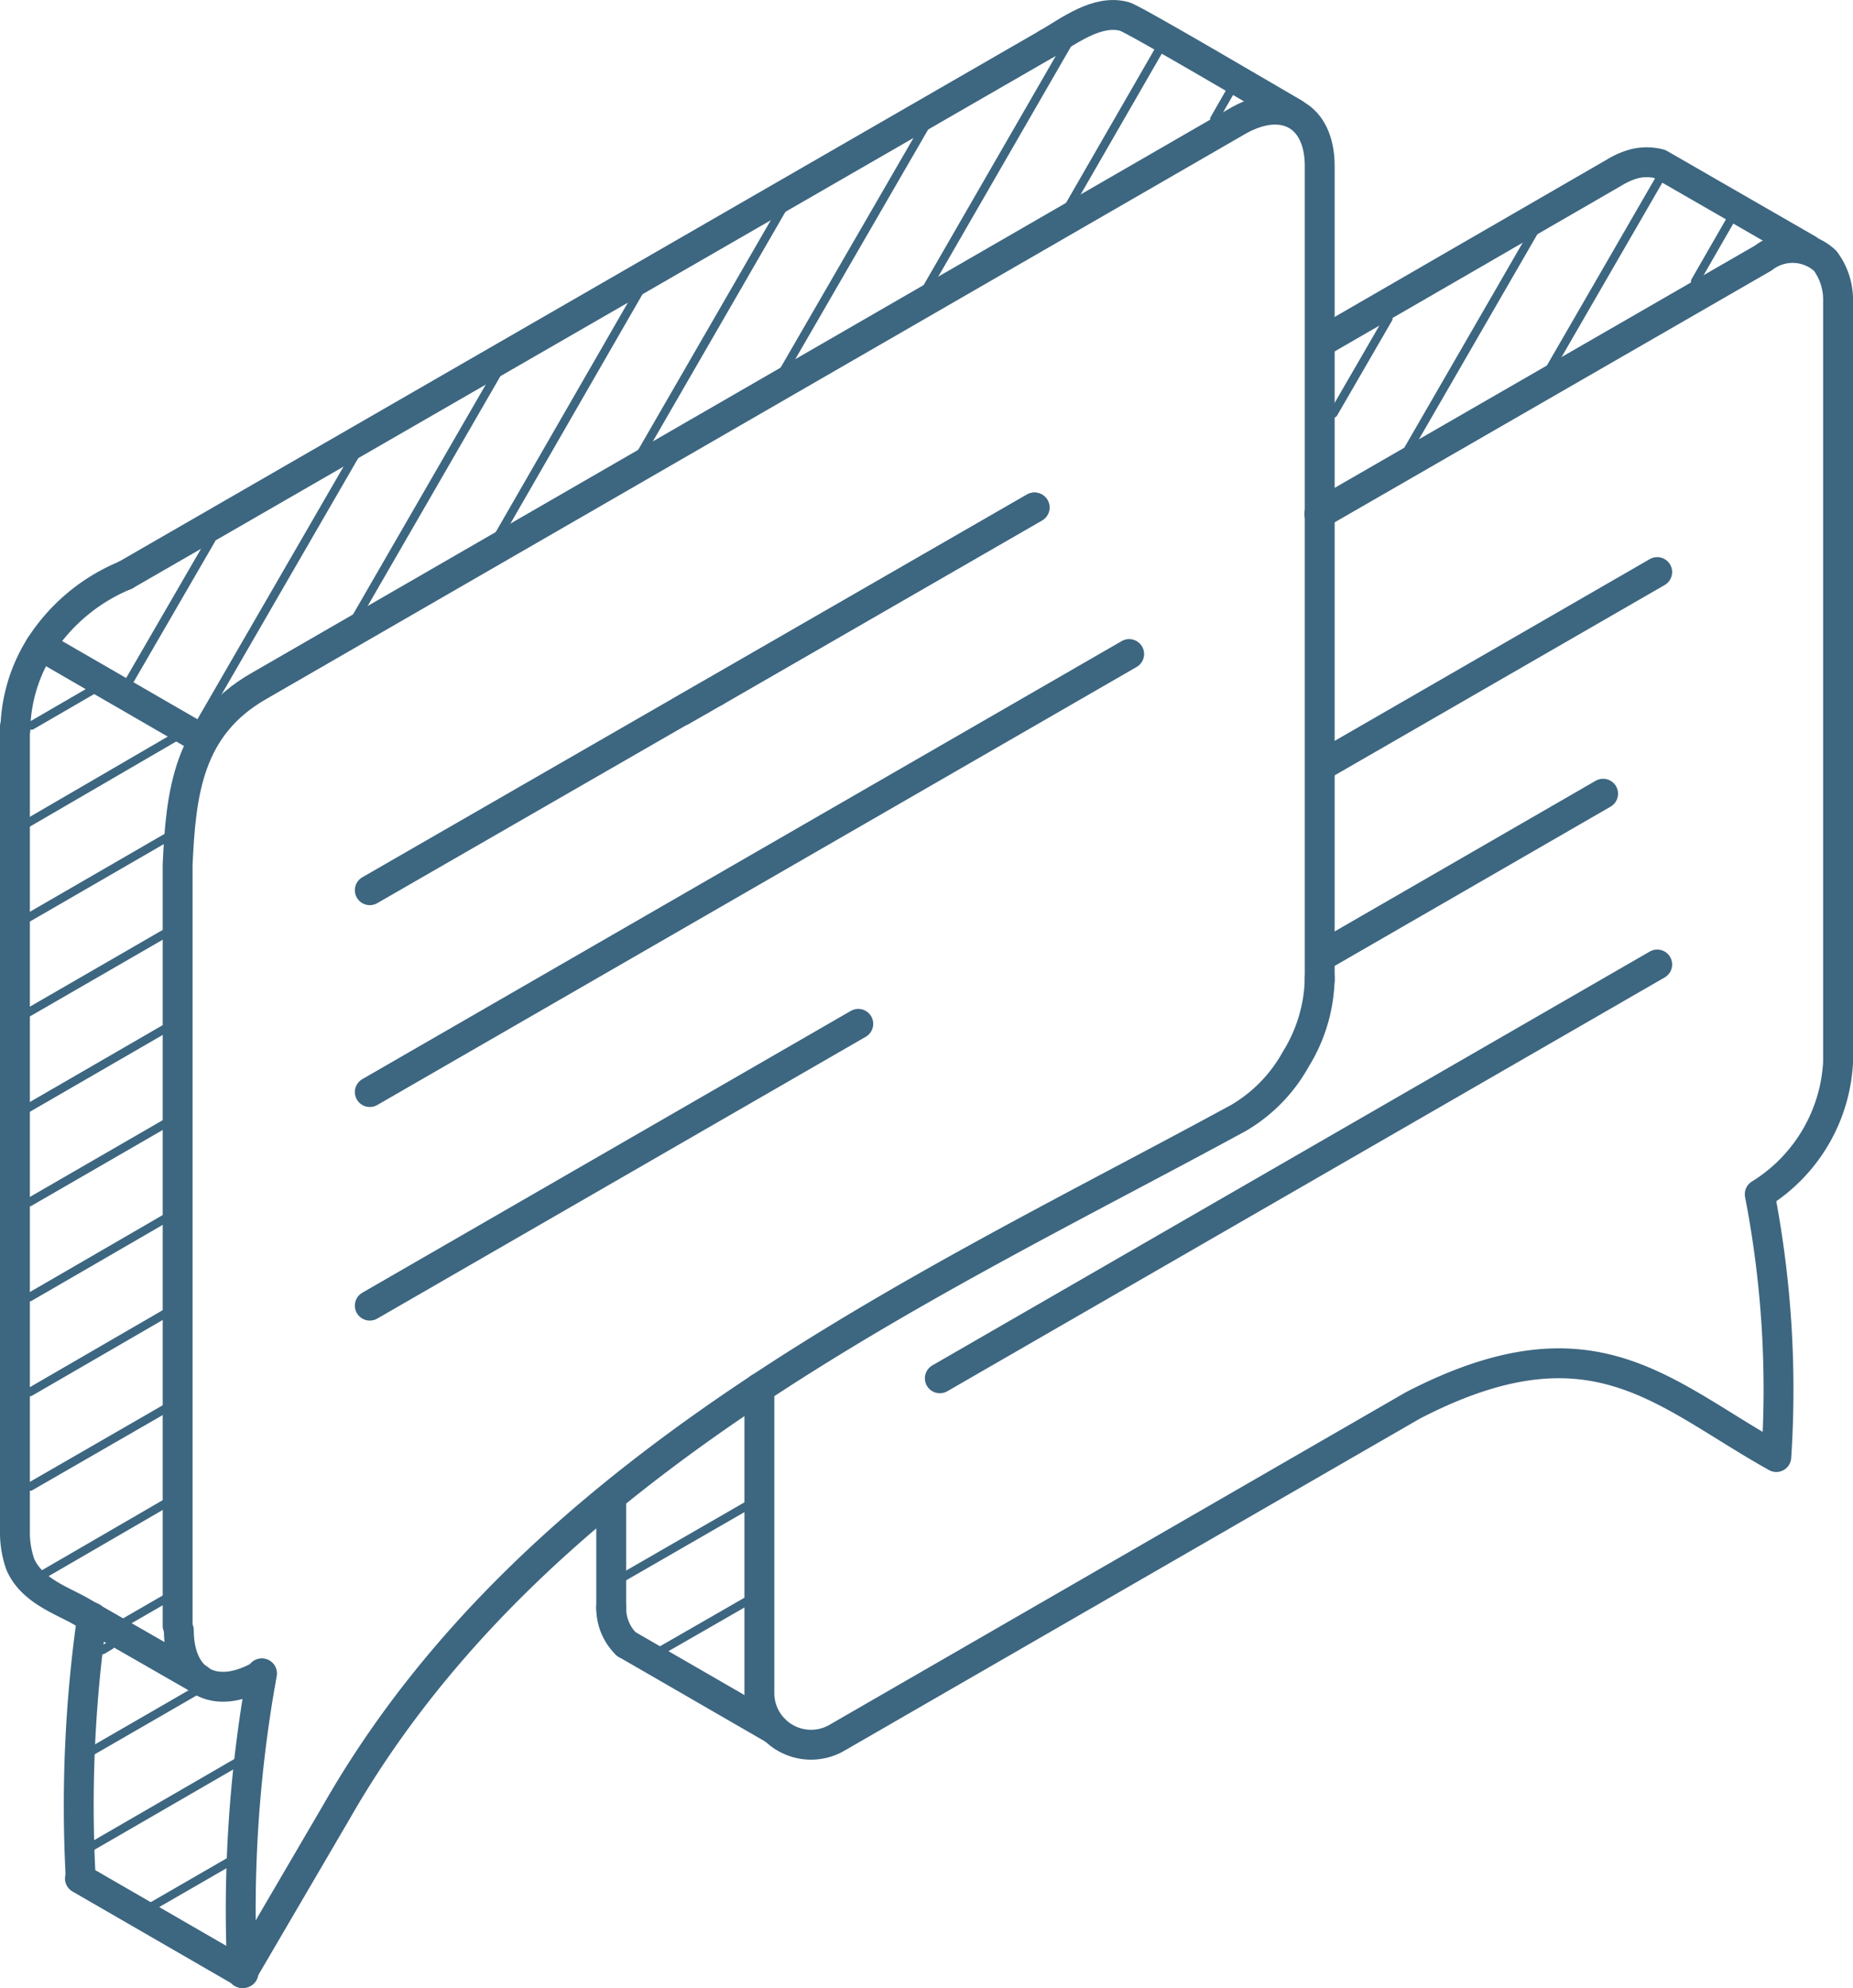
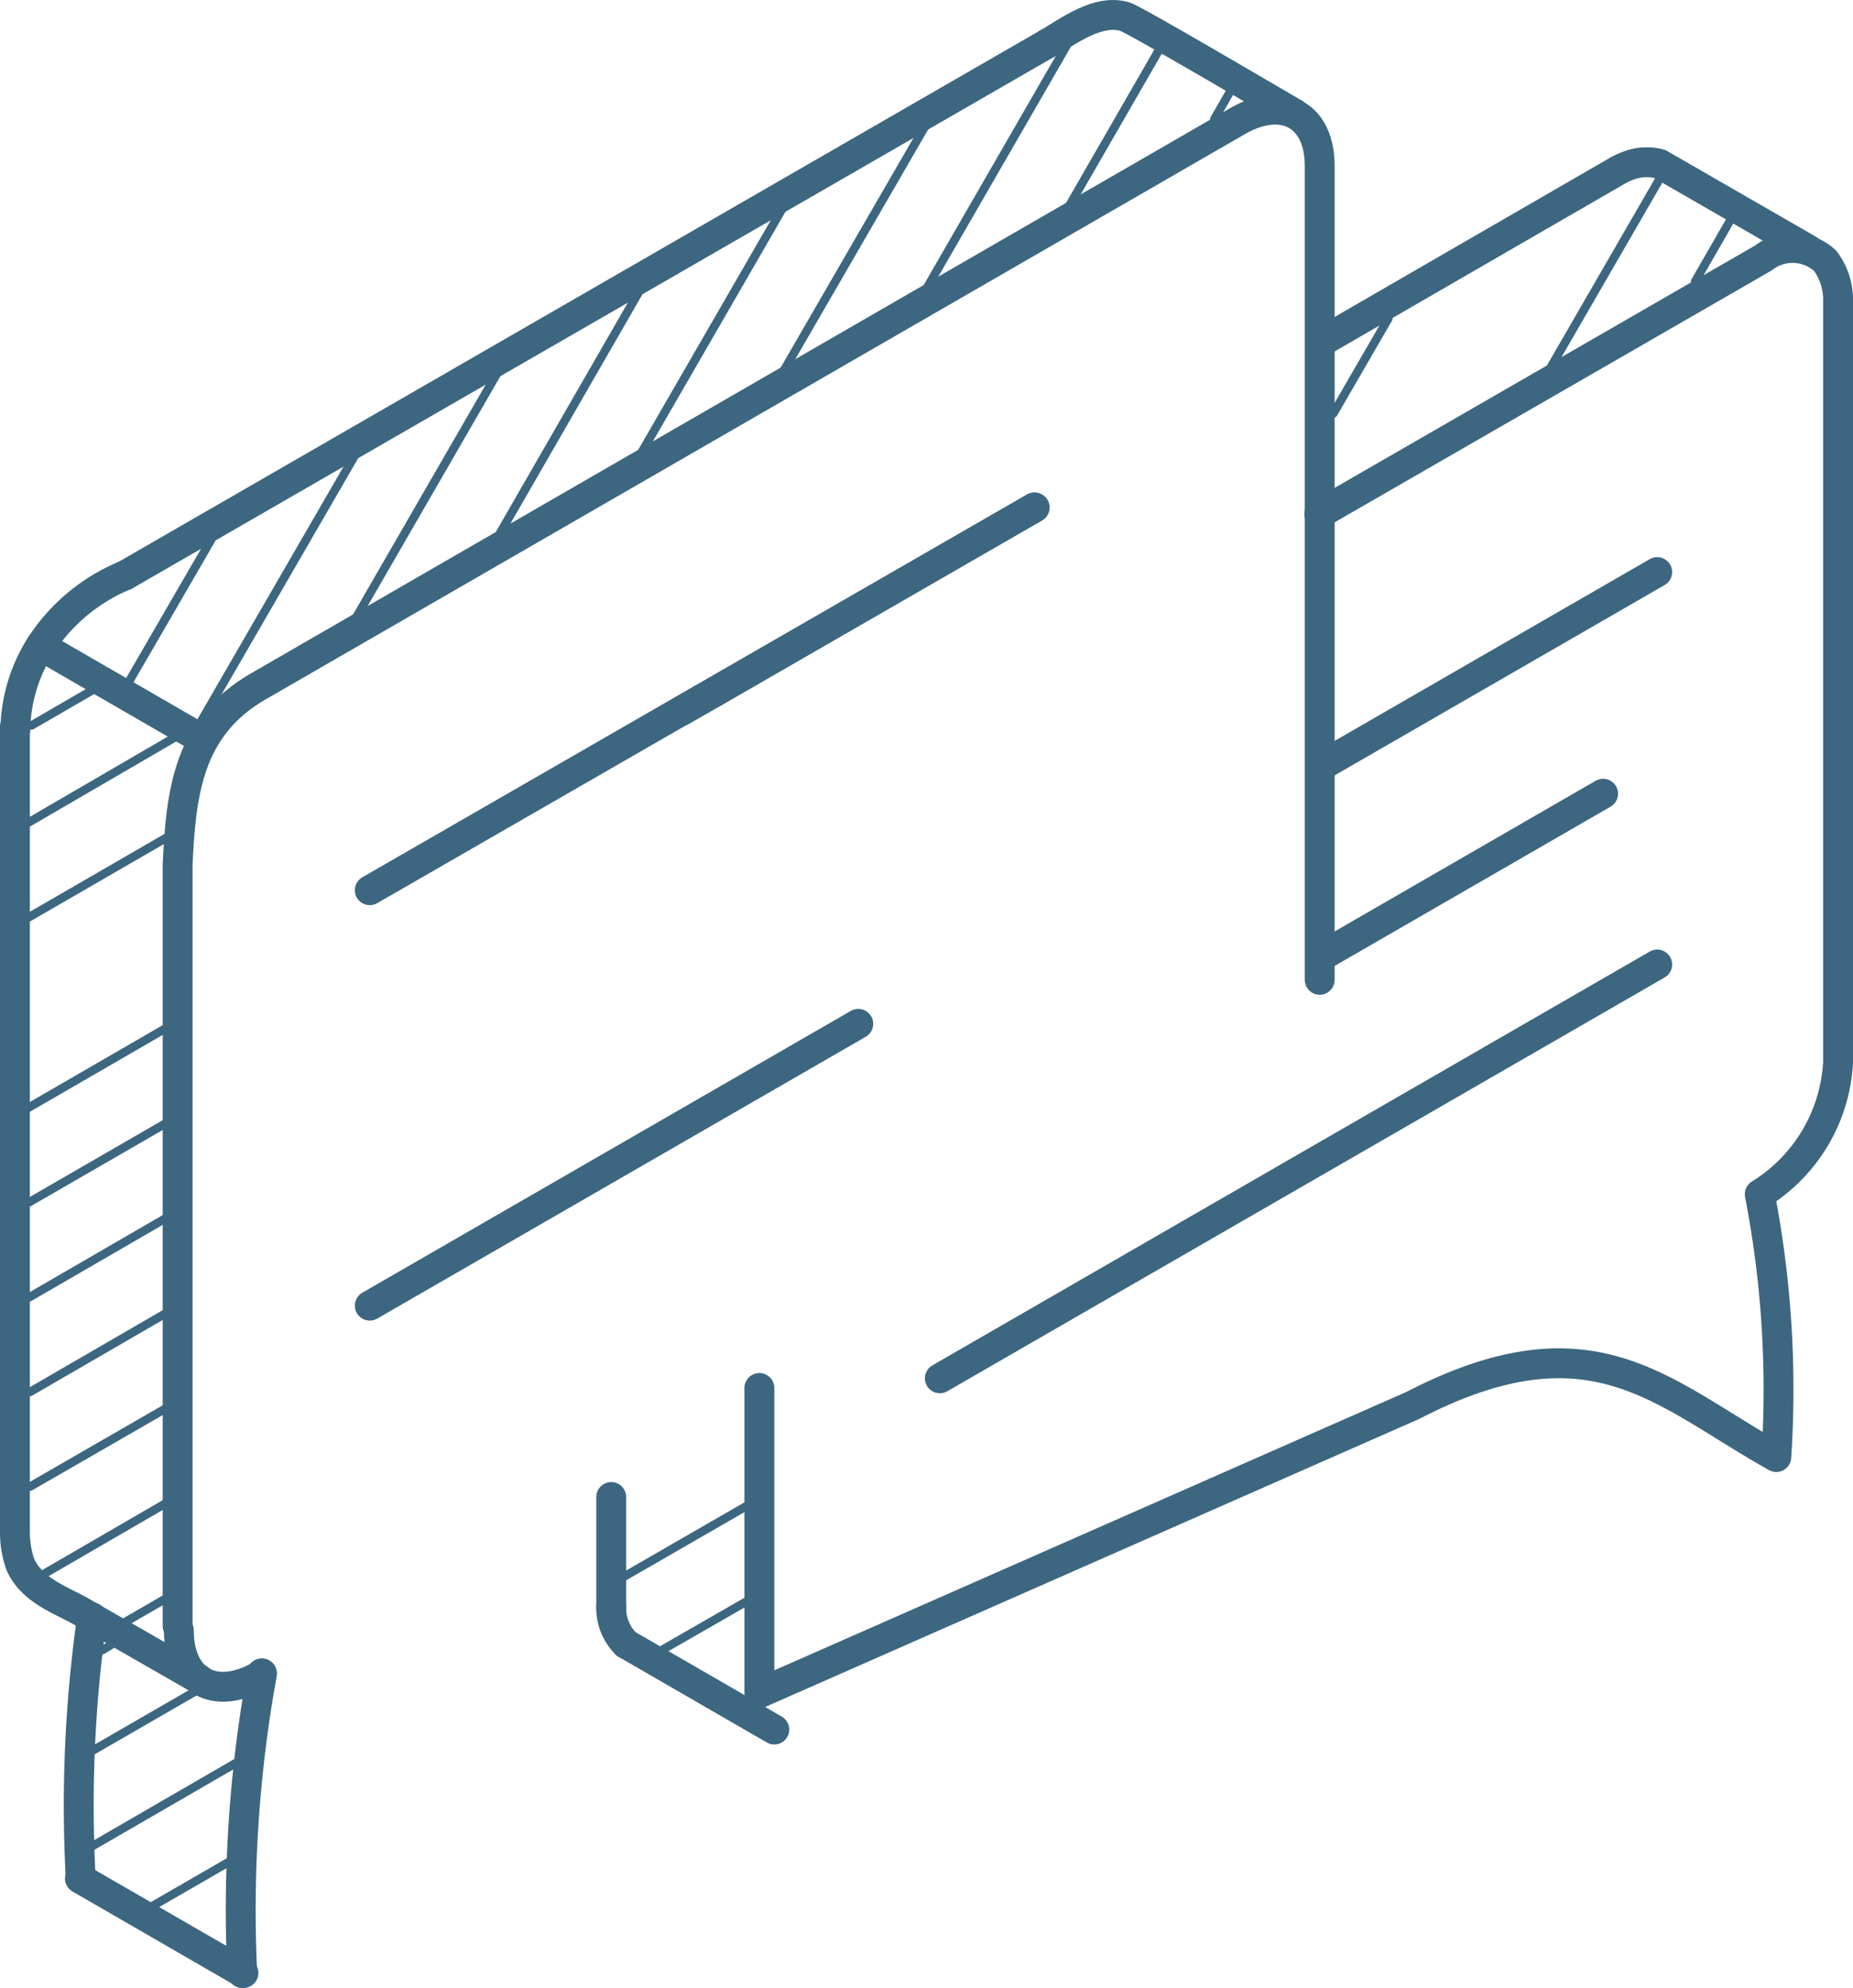
<svg xmlns="http://www.w3.org/2000/svg" viewBox="0 0 45.9 49.24">
  <defs>
    <style>.cls-1,.cls-2,.cls-3{fill:none;stroke:#3d6680;stroke-linecap:round;}.cls-1,.cls-2{stroke-linejoin:round;stroke-width:0.74px;}.cls-1{fill-rule:evenodd;}.cls-3{stroke-miterlimit:10;stroke-width:0.21px;}</style>
  </defs>
  <g id="Ebene_2" data-name="Ebene 2">
    <g id="_Layer_" data-name="&lt;Layer&gt;">
      <path class="cls-1" d="M44.79,6.18,41.11,4.06a1.27,1.27,0,0,0-.64,0,1.89,1.89,0,0,0-.46.2l-7.3,4.22" />
      <path class="cls-1" d="M43.67,29.53a4.1,4.1,0,0,0,1.86-3.21V7.46a1.6,1.6,0,0,0-.32-1,1.18,1.18,0,0,0-1.53-.07l-11,6.34" />
      <path class="cls-1" d="M4.93,41.59l-3-1.72C1.42,39.6.76,39.35.5,38.74A2.4,2.4,0,0,1,.37,38v-20" />
      <path class="cls-1" d="M32.69,24.27c0-4.92,0-15.24,0-20.16,0-1.24-.88-1.75-2-1.13L6.4,17c-1.74,1-1.92,2.64-2,4.42V40.27" />
      <line class="cls-2" x1="9.16" y1="32.34" x2="21.26" y2="25.36" />
-       <line class="cls-2" x1="9.16" y1="27.05" x2="27.97" y2="16.2" />
      <line class="cls-2" x1="9.16" y1="22.05" x2="25.62" y2="12.57" />
-       <path class="cls-1" d="M6,48.87l2.34-4C13.3,36.2,23,31.87,30.68,27.69a3.84,3.84,0,0,0,1.42-1.46,3.92,3.92,0,0,0,.59-2" />
      <path class="cls-1" d="M4.43,40.38c0,1.25.87,1.76,2,1.13" />
      <line class="cls-2" x1="23.28" y1="34.14" x2="41.05" y2="23.89" />
      <line class="cls-2" x1="39.71" y1="19.66" x2="32.78" y2="23.66" />
      <line class="cls-2" x1="41.05" y1="14.17" x2="32.78" y2="18.94" />
      <line class="cls-2" x1="1.08" y1="16.04" x2="4.99" y2="18.3" />
      <line class="cls-2" x1="6.44" y1="41.71" x2="6.48" y2="41.45" />
      <path class="cls-1" d="M25.94,1.08c.55-.32,1.25-.86,1.92-.67.24.07,3.68,2.1,4.2,2.4" />
      <line class="cls-2" x1="3.1" y1="14.25" x2="25.94" y2="1.08" />
      <path class="cls-1" d="M1,16A4.58,4.58,0,0,1,3.1,14.25" />
      <path class="cls-1" d="M.38,18.07A4,4,0,0,1,1,16" />
      <path class="cls-1" d="M2,46.53a33.16,33.16,0,0,1,.28-6.47" />
      <line class="cls-2" x1="6.03" y1="48.87" x2="1.98" y2="46.53" />
      <path class="cls-1" d="M6.49,41.45A32.88,32.88,0,0,0,6,48.87" />
-       <path class="cls-1" d="M18.81,34.38v7.56a1.28,1.28,0,0,0,1.91,1.11L35,34.81c4.45-2.3,6.17-.3,9,1.28a25.39,25.39,0,0,0-.41-6.51" />
+       <path class="cls-1" d="M18.81,34.38v7.56L35,34.81c4.45-2.3,6.17-.3,9,1.28a25.39,25.39,0,0,0-.41-6.51" />
      <line class="cls-2" x1="15.51" y1="40.72" x2="19.18" y2="42.84" />
      <path class="cls-1" d="M15.14,39.82a1.25,1.25,0,0,0,.37.9" />
      <line class="cls-2" x1="15.14" y1="37.08" x2="15.14" y2="39.82" />
      <line class="cls-2" x1="17.35" y1="17.34" x2="16.88" y2="17.61" />
      <path class="cls-1" d="M17.72,17.13l-.37.21" />
      <line class="cls-2" x1="25.63" y1="12.57" x2="17.72" y2="17.13" />
      <line class="cls-3" x1="18.52" y1="39.65" x2="16.38" y2="40.88" />
      <line class="cls-3" x1="18.55" y1="37.27" x2="15.41" y2="39.08" />
      <line class="cls-3" x1="4.1" y1="39.6" x2="3.13" y2="40.16" />
      <line class="cls-3" x1="4.15" y1="37.21" x2="1.03" y2="39.02" />
      <line class="cls-3" x1="4.15" y1="34.86" x2="0.75" y2="36.82" />
      <line class="cls-3" x1="4.14" y1="32.51" x2="0.74" y2="34.48" />
      <line class="cls-3" x1="4.13" y1="30.16" x2="0.73" y2="32.13" />
      <line class="cls-3" x1="4.13" y1="27.81" x2="0.72" y2="29.78" />
      <line class="cls-3" x1="4.14" y1="25.45" x2="0.7" y2="27.44" />
-       <line class="cls-3" x1="4.16" y1="23.08" x2="0.68" y2="25.09" />
      <line class="cls-3" x1="4.19" y1="20.71" x2="0.68" y2="22.74" />
      <line class="cls-3" x1="4.39" y1="18.23" x2="0.66" y2="20.4" />
      <line class="cls-3" x1="2.28" y1="17.1" x2="0.78" y2="17.97" />
      <line class="cls-3" x1="5.72" y1="46.09" x2="3.78" y2="47.21" />
      <line class="cls-3" x1="5.91" y1="43.63" x2="2.23" y2="45.76" />
      <line class="cls-3" x1="4.86" y1="41.88" x2="2.28" y2="43.37" />
      <line class="cls-3" x1="2.74" y1="40.75" x2="2.54" y2="40.87" />
      <line class="cls-3" x1="30.47" y1="2.27" x2="30.08" y2="2.95" />
      <line class="cls-3" x1="28.76" y1="1.15" x2="26.49" y2="5.09" />
      <line class="cls-3" x1="26.45" y1="1.08" x2="22.92" y2="7.2" />
      <line class="cls-3" x1="22.92" y1="3.12" x2="19.38" y2="9.24" />
      <line class="cls-3" x1="19.39" y1="5.15" x2="15.85" y2="11.28" />
      <line class="cls-3" x1="15.85" y1="7.19" x2="12.32" y2="13.32" />
      <line class="cls-3" x1="12.33" y1="9.22" x2="8.79" y2="15.35" />
      <line class="cls-3" x1="8.82" y1="11.23" x2="4.87" y2="18.06" />
      <line class="cls-3" x1="5.23" y1="13.37" x2="3.15" y2="16.96" />
      <line class="cls-3" x1="42.87" y1="5.44" x2="41.99" y2="6.97" />
      <line class="cls-3" x1="41.18" y1="4.31" x2="38.4" y2="9.12" />
-       <line class="cls-3" x1="37.99" y1="5.75" x2="34.86" y2="11.17" />
      <line class="cls-3" x1="34.39" y1="7.89" x2="33.03" y2="10.24" />
    </g>
  </g>
</svg>